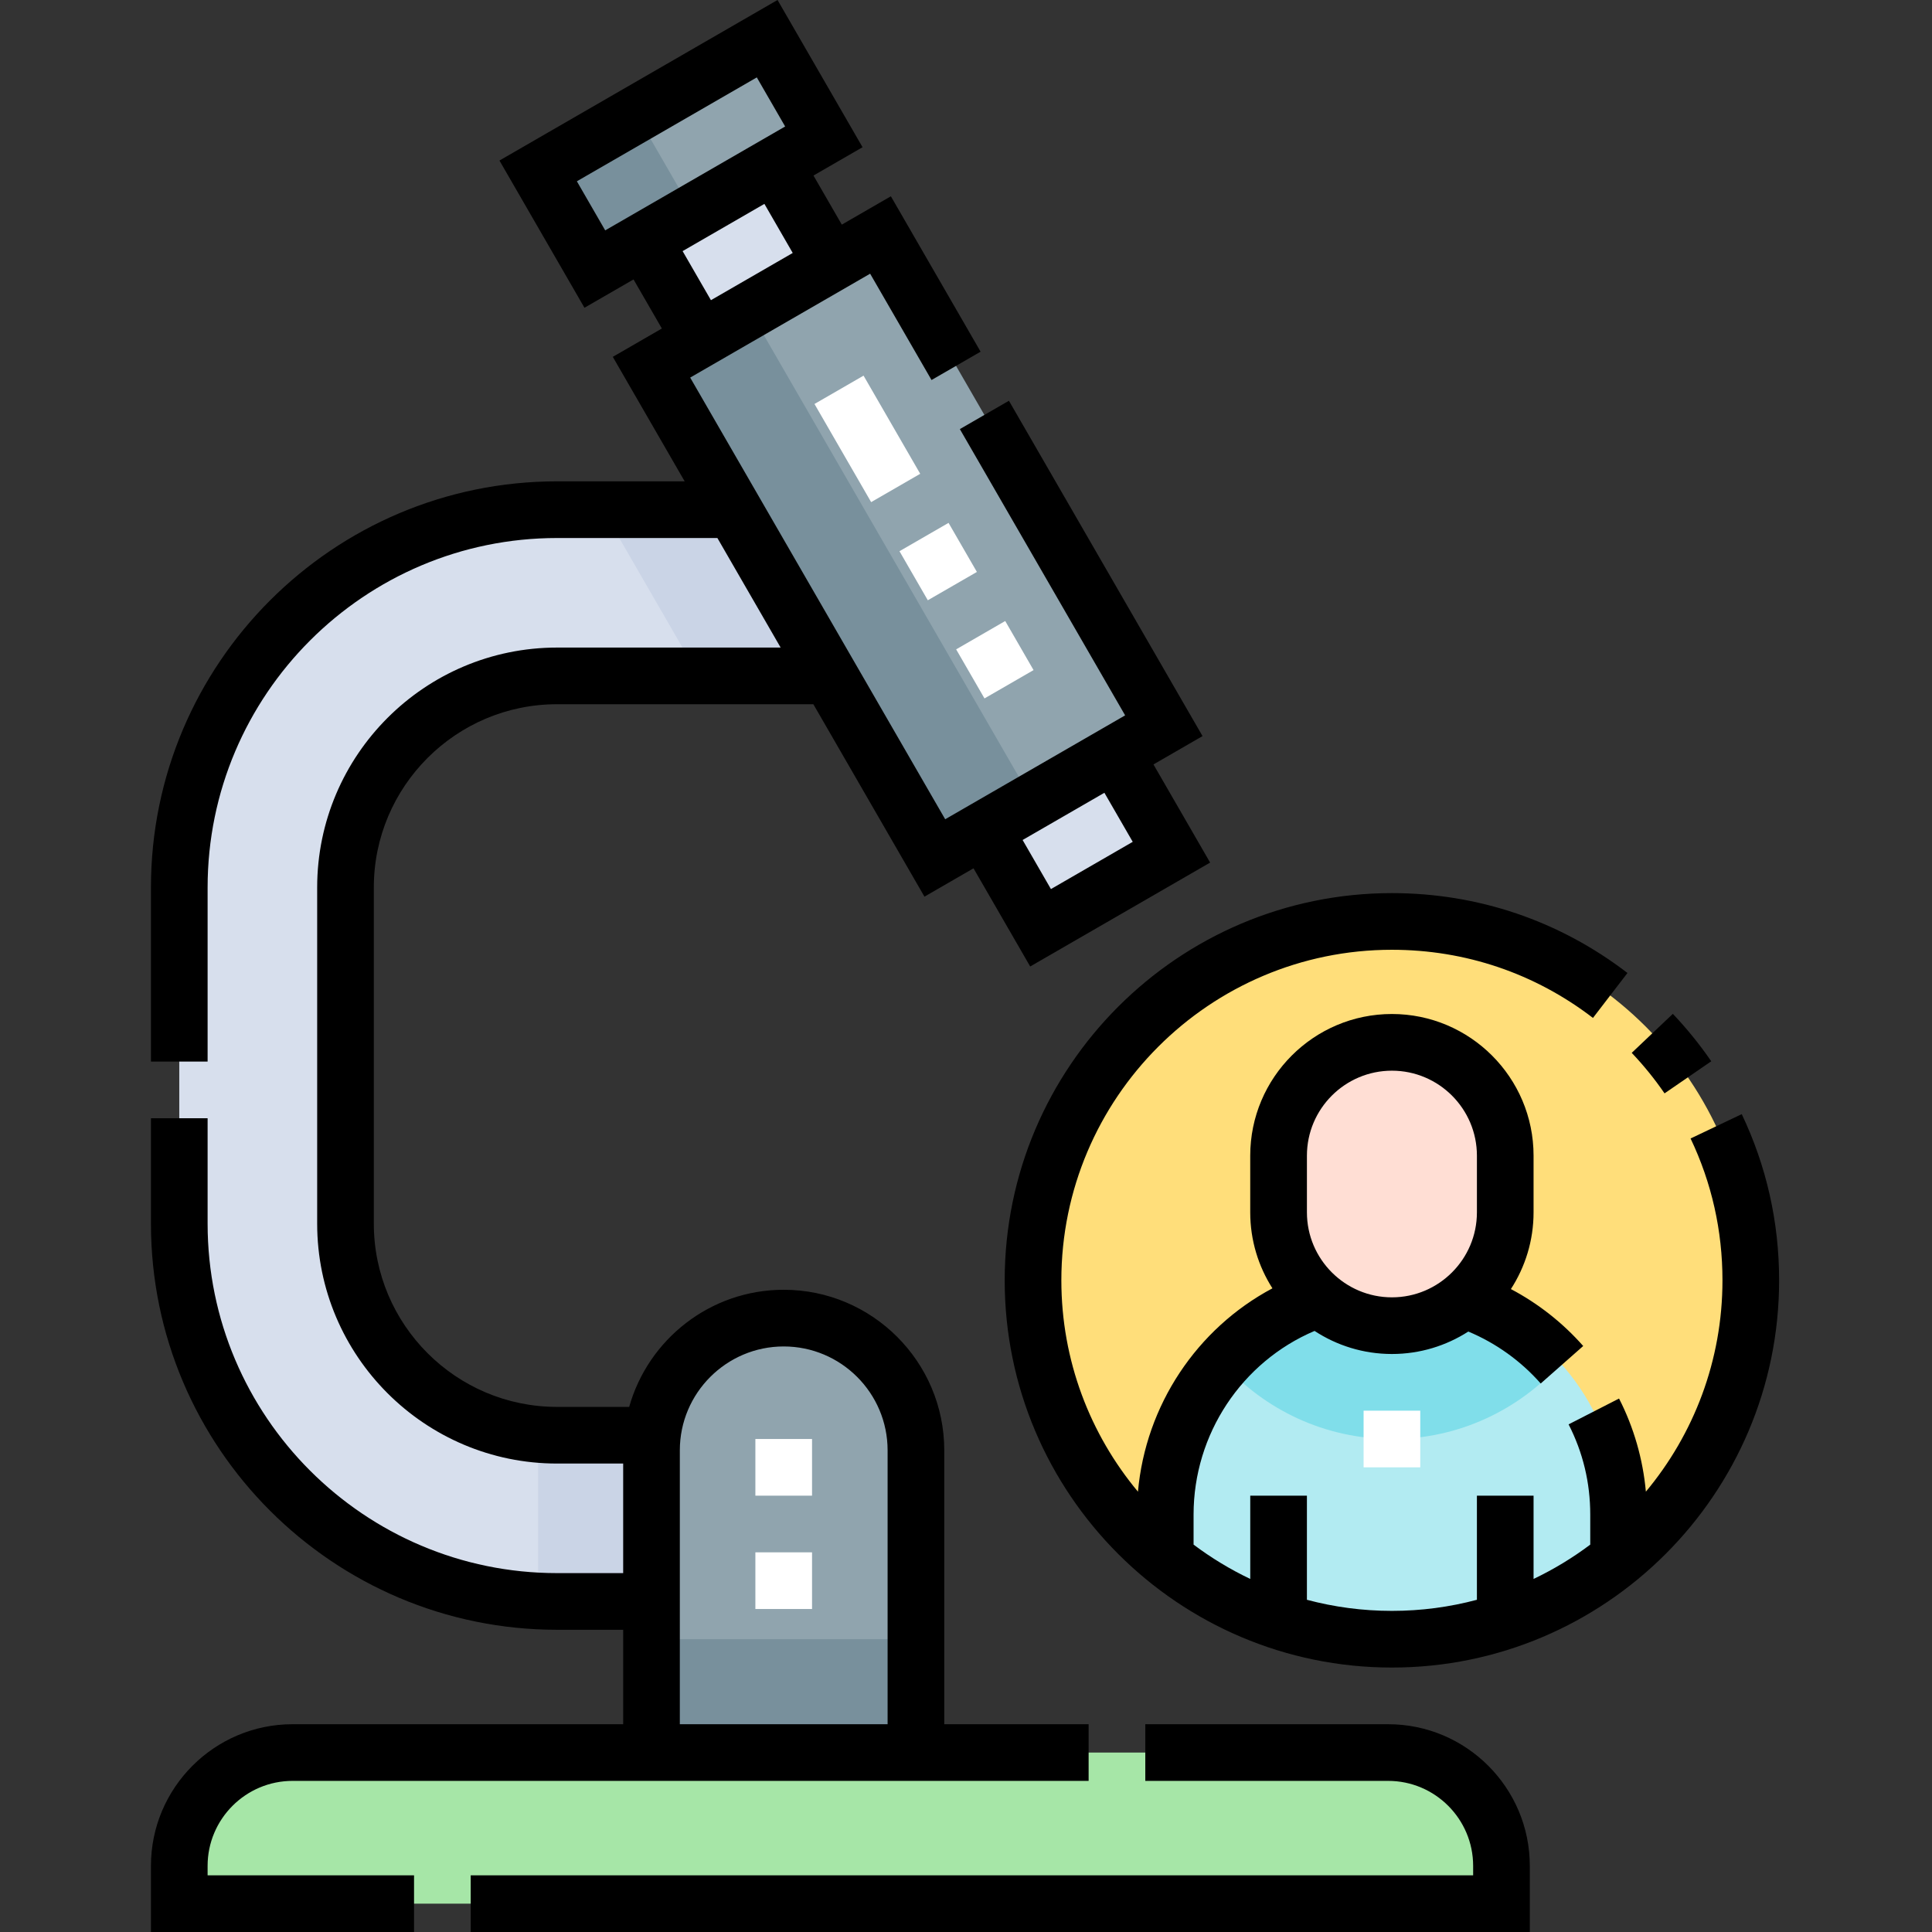
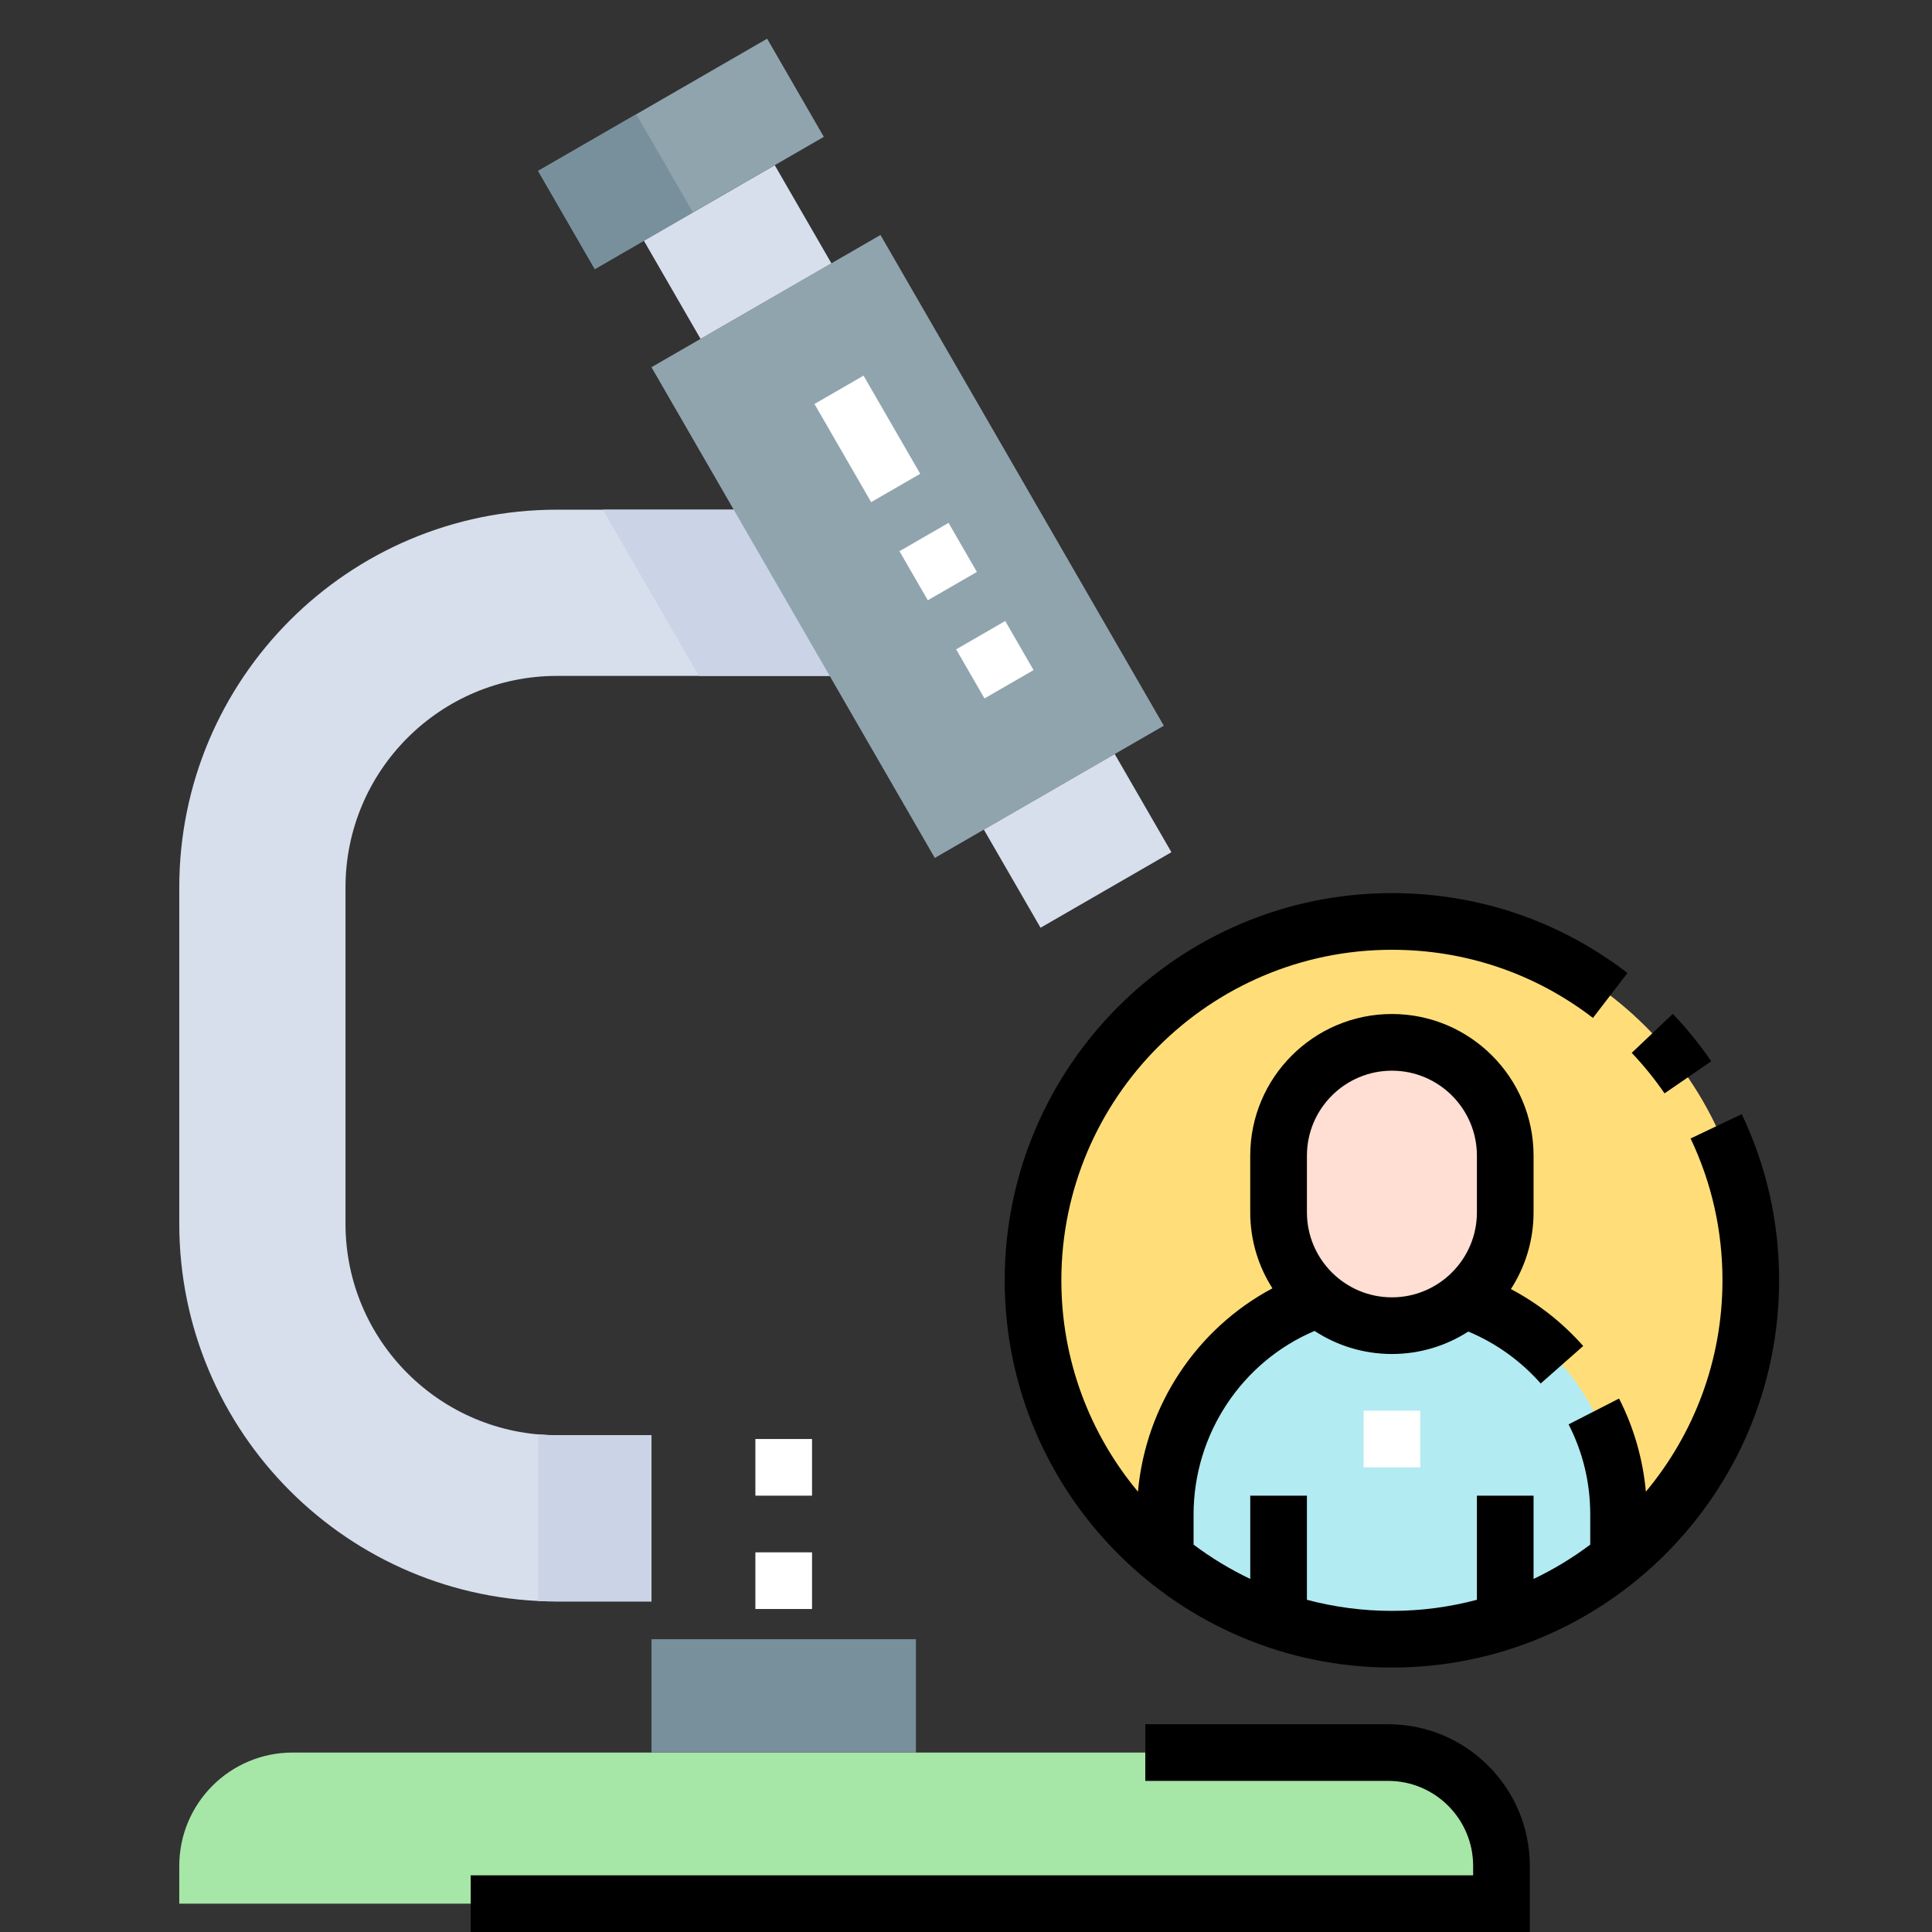
<svg xmlns="http://www.w3.org/2000/svg" height="512pt" viewBox="-40 0 512 512.001" width="512pt">
  <rect x="-40" y="0" width="512" height="512.001" fill="#333333" stroke="none" />
  <path d="m51.559 324.285v-89.102c0-30.961 25.102-56.062 56.062-56.062h75.086v-44.051h-75.086c-55.289 0-100.113 44.824-100.113 100.113v89.102c0 55.293 44.824 100.117 100.113 100.117h25.031v-44.051h-25.031c-30.961 0-56.062-25.102-56.062-56.066zm0 0" fill="#d7dfed" />
  <path d="m145.203 179.121h37.504v-44.051h-62.938zm0 0" fill="#cad4e6" />
  <path d="m327.875 464.445h-290.332c-16.586 0-30.035 13.445-30.035 30.035v10.012h350.398v-10.012c0-16.59-13.445-30.035-30.031-30.035zm0 0" fill="#a6e6a7" />
-   <path d="m167.691 349.316c-19.352 0-35.039 15.688-35.039 35.039v80.09h70.078v-80.09c0-19.352-15.688-35.039-35.039-35.039zm0 0" fill="#90a4ae" />
  <path d="m132.645 97.316 60.691-35.043 75.086 130.051-60.691 35.039zm0 0" fill="#90a4ae" />
  <path d="m220.734 219.855 34.68-20.023 15.02 26.012-34.68 20.02zm0 0" fill="#d7dfed" />
  <path d="m130.637 63.797 34.676-20.023 15.02 26.012-34.68 20.02zm0 0" fill="#d7dfed" />
  <path d="m102.613 45.297 60.688-35.043 15.02 26.012-60.691 35.039zm0 0" fill="#90a4ae" />
  <path d="m423.984 339.305c0 52.527-42.582 95.105-95.109 95.105s-95.109-42.578-95.109-95.105c0-52.527 42.582-95.109 95.109-95.109s95.109 42.582 95.109 95.109zm0 0" fill="#ffde7a" />
  <path d="m388.941 401.375c0-26.398-17.035-48.801-40.703-56.863h-39.516c-23.262 8.285-39.918 30.758-39.918 56.863v11.664c16.379 13.359 37.285 21.371 60.07 21.371 22.781 0 43.691-8.012 60.066-21.371zm0 0" fill="#b2ebf2" />
-   <path d="m348.238 344.512h-39.516c-9.574 3.41-18.027 9.23-24.664 16.715 11.012 12.336 27.016 20.125 44.816 20.125 17.754 0 33.727-7.75 44.734-20.035-6.809-7.59-15.512-13.445-25.371-16.805zm0 0" fill="#80deea" />
  <path d="m328.875 351.316c-16.59 0-30.035-13.445-30.035-30.031v-15.02c0-16.586 13.445-30.035 30.035-30.035 16.586 0 30.035 13.449 30.035 30.035v15.02c0 16.586-13.449 30.031-30.035 30.031zm0 0" fill="#ffded4" />
-   <path d="m132.645 97.316 26.012-15.02 75.082 130.051-26.008 15.016zm0 0" fill="#78909c" />
  <path d="m102.613 45.297 26.008-15.02 15.016 26.012-26.008 15.016zm0 0" fill="#78909c" />
  <path d="m132.652 424.402v-44.051h-25.031c-1.637 0-3.25-.086-4.852-.223-.09 1.398-.152 2.805-.152 4.227v39.918c1.656.082 3.328.129 5.004.129zm0 0" fill="#cad4e6" />
  <path d="m132.652 434.41h70.078v30.035h-70.078zm0 0" fill="#78909c" />
-   <path d="m15.016 494.48c0-12.422 10.109-22.527 22.527-22.527h210.953v-15.016h-38.258v-72.582c0-23.461-19.086-42.551-42.547-42.551-19.473 0-35.918 13.152-40.953 31.039h-19.117c-26.773 0-48.555-21.785-48.555-48.559v-89.102c0-26.773 21.781-48.555 48.555-48.555h67.926l29.441 50.996 13.004-7.508 15.02 26.012 47.684-27.531-15.016-26.012 13.004-7.508-51.309-88.871-13.004 7.512 43.801 75.863-47.688 27.531-67.578-117.047 47.688-27.531 16.27 28.176 13.004-7.508-23.777-41.184-13.004 7.512-7.508-13.008 13.004-7.508-22.527-39.016-73.695 42.547 22.527 39.016 13.004-7.508 7.508 13.008-13.004 7.508 19.047 32.992h-33.82c-59.34 0-107.621 48.281-107.621 107.625v46.137h15.016v-46.137c0-51.062 41.543-92.605 92.605-92.605h42.492l16.762 29.031h-59.254c-35.051 0-63.57 28.52-63.57 63.574v89.102c0 35.051 28.52 63.57 63.57 63.57h17.523v29.035h-17.523c-51.062 0-92.605-41.543-92.605-92.605v-27.945h-15.016v27.945c0 59.344 48.281 107.621 107.621 107.621h17.523v25.027h-87.602c-20.703 0-37.543 16.844-37.543 37.543v17.52h69.723v-15.016h-54.707zm125.145-110.125c0-15.184 12.352-27.531 27.531-27.531 15.18 0 27.531 12.348 27.531 27.531v72.582h-55.062zm112.516-174.262 7.508 13.004-21.676 12.516-7.508-13.004zm-132.293-149.043-7.508-13.008 47.684-27.531 7.512 13.008zm20.512 5.496 21.676-12.516 7.508 13.008-21.676 12.512zm0 0" />
  <path d="m327.875 456.938h-64.359v15.016h64.359c12.418 0 22.523 10.105 22.523 22.527v2.504h-265.66v15.016h280.676v-17.52c0-20.703-16.84-37.543-37.539-37.543zm0 0" />
  <path d="m413.5 281.25c-3.047-4.438-6.473-8.664-10.18-12.57l-10.895 10.336c3.168 3.34 6.098 6.949 8.699 10.738zm0 0" />
  <path d="m421.582 295.258-13.559 6.453c5.609 11.785 8.449 24.434 8.449 37.59 0 21.285-7.629 40.816-20.297 56.008-.777-8.602-3.195-17.031-7.113-24.68l-13.367 6.844c3.809 7.438 5.738 15.477 5.738 23.902v7.965c-4.668 3.508-9.695 6.562-15.02 9.098v-22.07h-15.016v27.594c-7.191 1.914-14.738 2.941-22.523 2.941-7.789 0-15.336-1.027-22.527-2.941v-27.594h-15.016v22.07c-5.324-2.535-10.352-5.59-15.02-9.098v-7.965c0-21.297 12.766-40.473 32.062-48.664 5.898 3.859 12.938 6.113 20.5 6.113 7.453 0 14.398-2.191 20.246-5.949 7.316 3.059 13.898 7.77 19.188 13.766l11.262-9.934c-5.441-6.168-11.953-11.277-19.164-15.09 3.797-5.867 6.008-12.844 6.008-20.336v-15.016c0-20.703-16.84-37.543-37.543-37.543-20.699 0-37.543 16.84-37.543 37.543v15.016c0 7.406 2.164 14.312 5.883 20.137-20.062 10.68-33.59 30.996-35.637 53.898-12.668-15.195-20.301-34.73-20.301-56.016 0-48.301 39.297-87.598 87.598-87.598 19.465 0 37.891 6.246 53.285 18.062l9.145-11.914c-18.043-13.844-39.629-21.164-62.426-21.164-56.586 0-102.617 46.031-102.617 102.617 0 56.582 46.031 102.617 102.617 102.617 56.582 0 102.613-46.035 102.613-102.617.004-15.41-3.332-30.23-9.906-44.047zm-115.234 11.008c0-12.422 10.105-22.523 22.527-22.523 12.418 0 22.523 10.102 22.523 22.523v15.02c0 12.418-10.105 22.523-22.523 22.523-12.422 0-22.527-10.105-22.527-22.523zm0 0" />
  <g fill="#fff">
    <path d="m220.898 185.09-7.508-13.004 13.004-7.512 7.508 13.008zm-15.02-26.012-7.508-13.004 13.004-7.508 7.512 13.004zm-15.016-26.008-15.016-26.012 13.004-7.508 15.016 26.012zm0 0" />
    <path d="m321.367 373.844h15.016v15.016h-15.016zm0 0" />
    <path d="m175.199 426.402h-15.016v-15.016h15.016zm0-30.035h-15.016v-15.016h15.016zm0 0" />
  </g>
</svg>